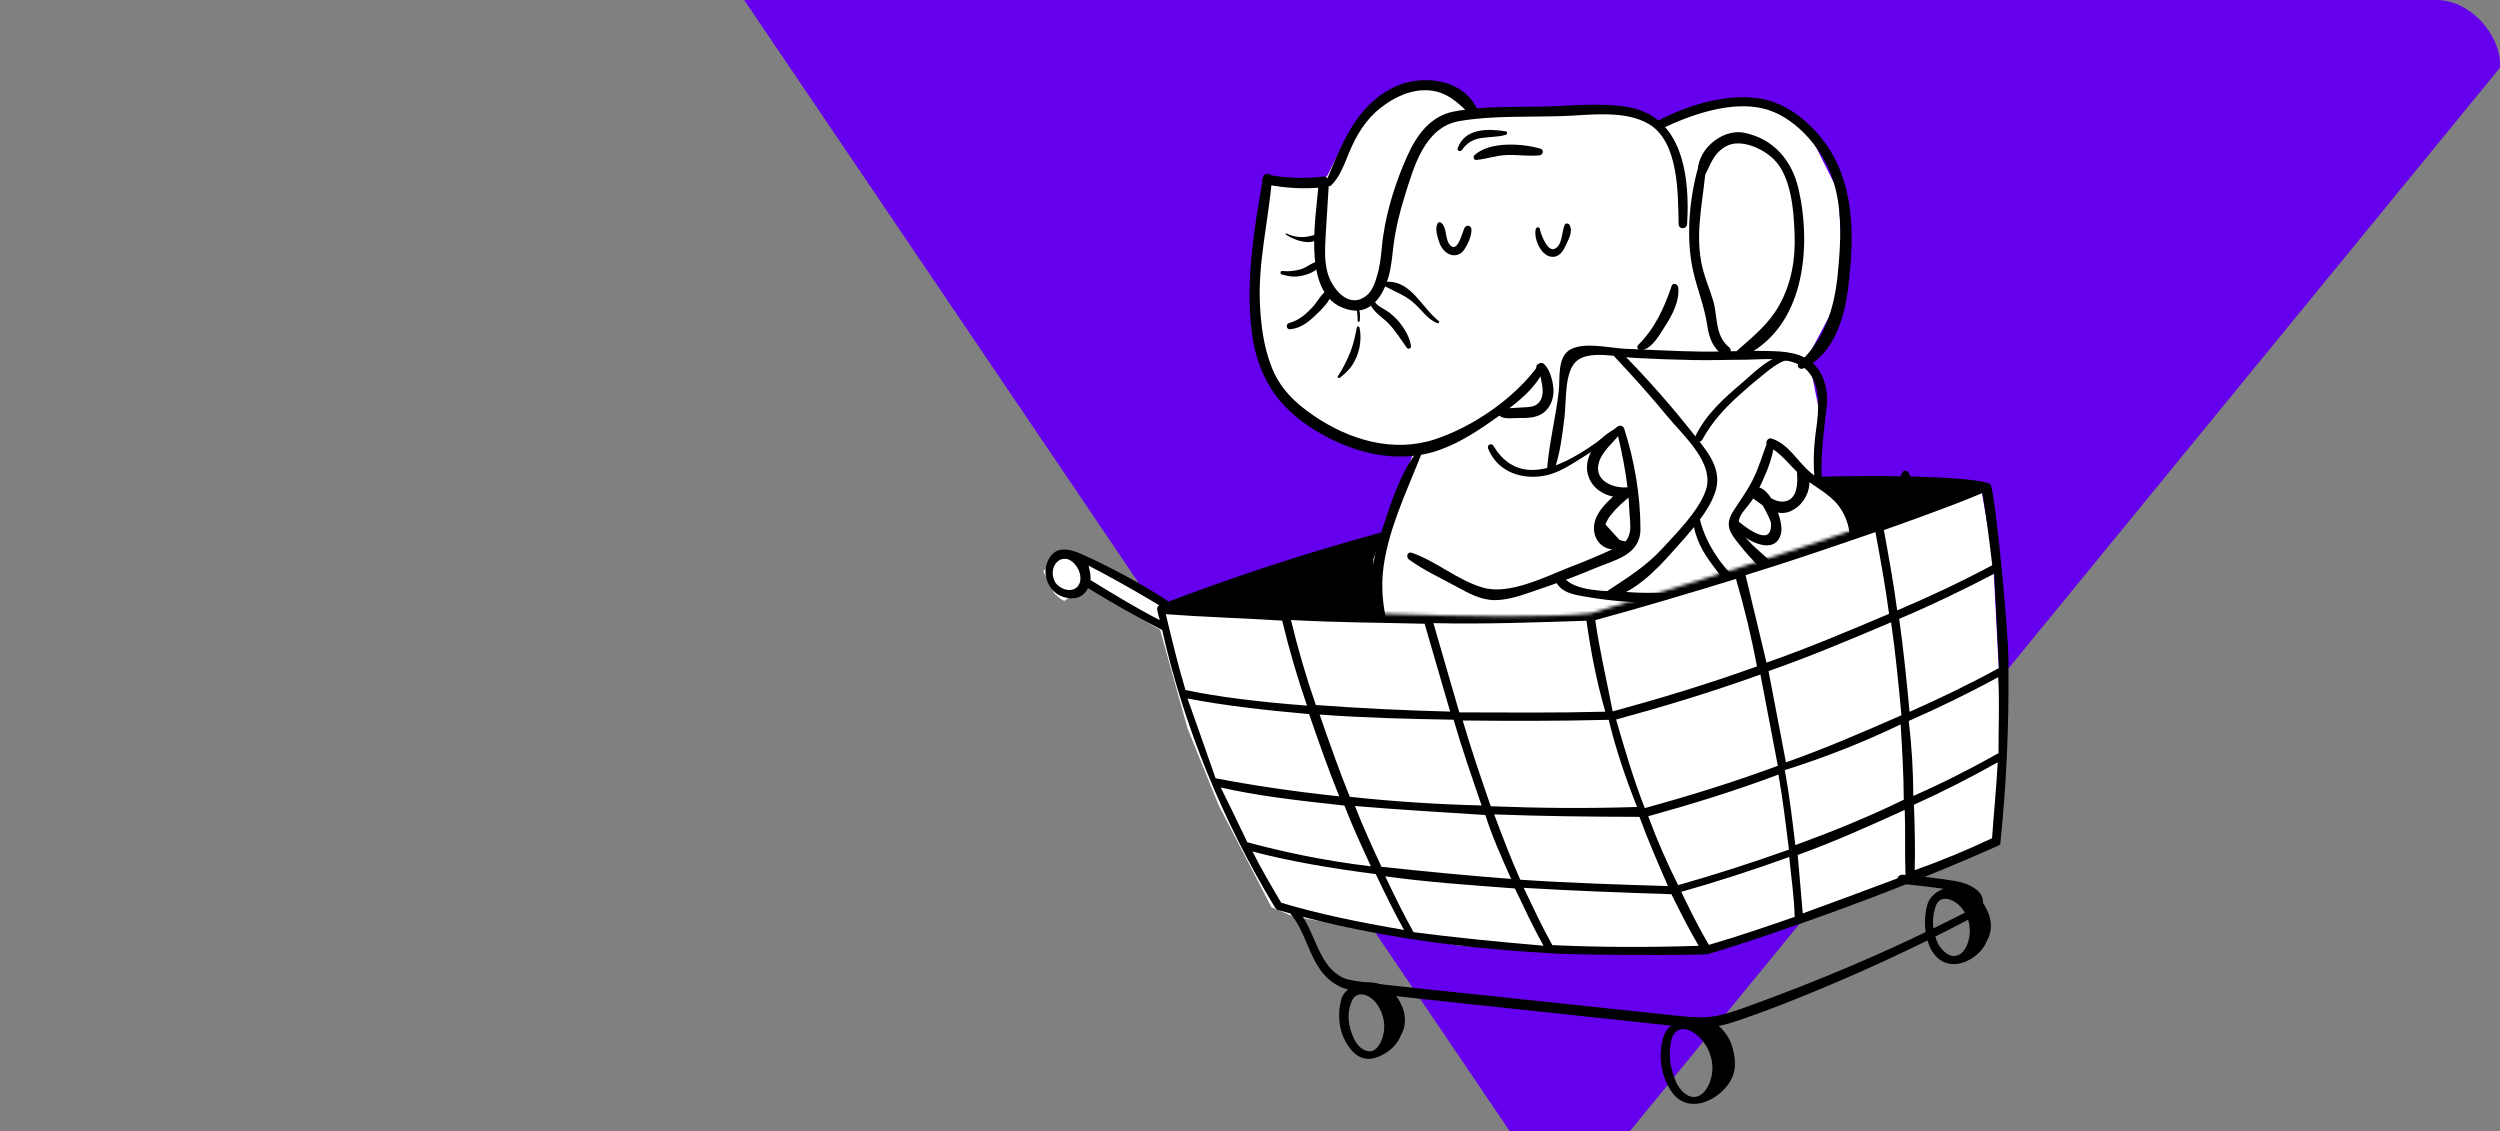
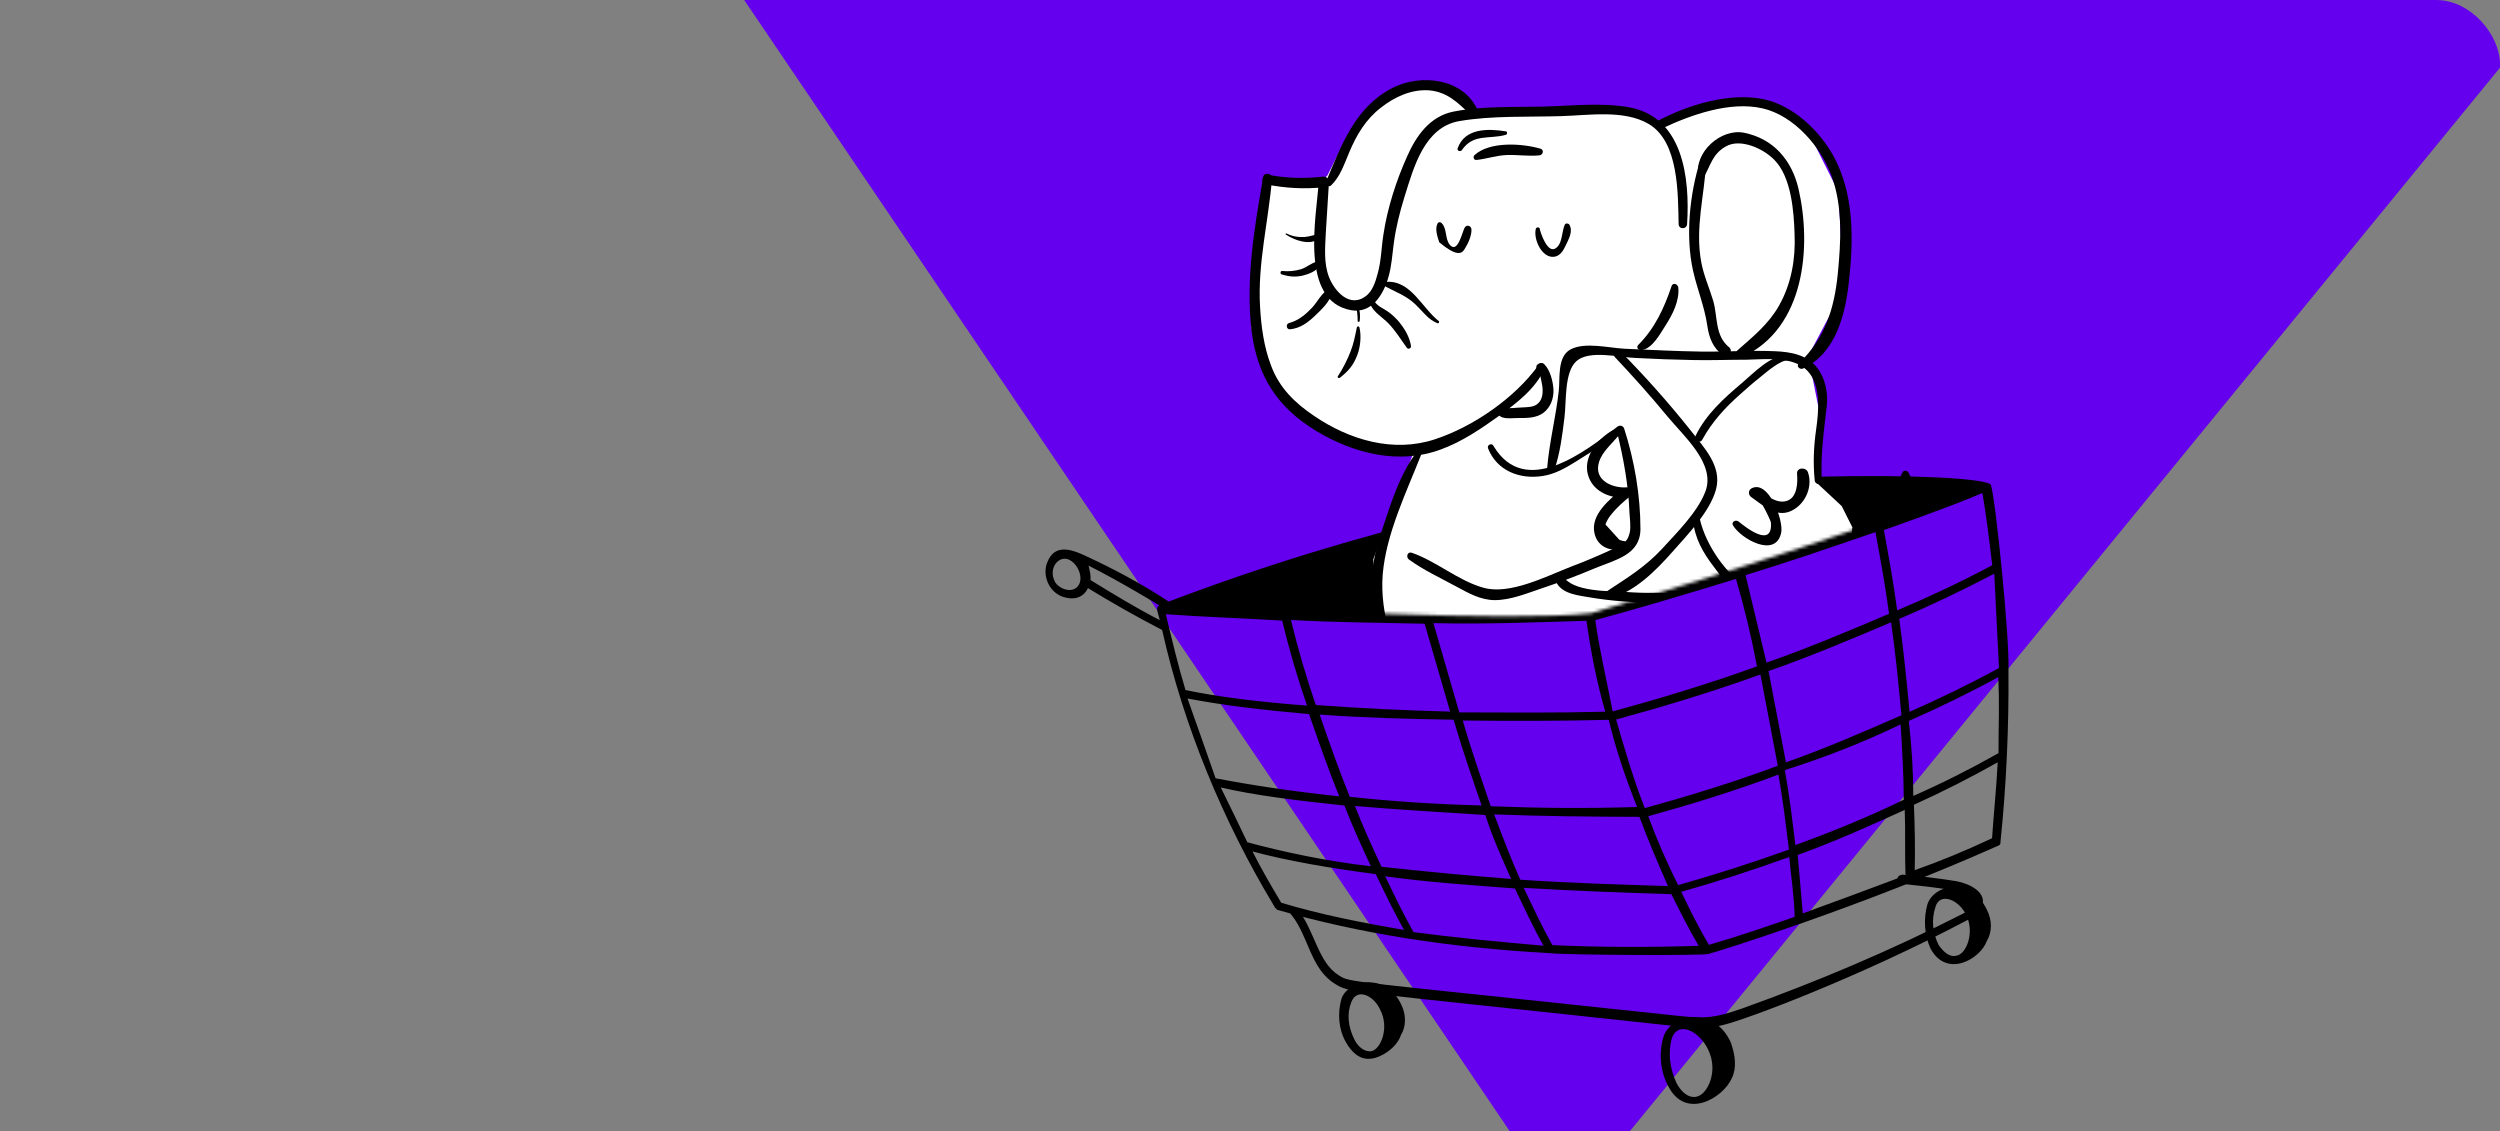
<svg xmlns="http://www.w3.org/2000/svg" width="780" height="353" viewBox="0 0 780 353" fill="none">
  <rect x="0" y="0" width="780" height="353" fill="#808080" stroke="none" />
  <g clip-path="url(#clip0_840_450)">
    <path d="M488 378L220 -18H812L488 378Z" fill="#6400EE" />
-     <path d="M335.741 174.259L365.94 190.783L399.557 189.074L452.547 186.795C464.513 187.364 488.558 188.504 489.013 188.504C489.469 188.504 532.887 178.628 554.539 173.69L584.737 155.456L605.25 155.456L618.355 153.747L621.773 173.69L624.053 216.993L624.622 234.657C623.863 244.153 622.229 263.26 621.773 263.716C621.318 264.172 585.497 278.34 567.644 285.368L531.747 297.333L491.293 297.333L455.396 295.054L403.546 285.937L396.708 283.088L380.184 251.18L370.498 227.249L361.951 196.481L338.59 182.806C336.691 184.136 332.778 186.909 332.322 187.364C331.867 187.82 329.853 186.035 328.904 185.085L325.485 178.248L329.473 174.259L335.741 174.259Z" fill="white" />
    <path d="M619.878 283.79C615.146 273.756 603.494 275.618 601.345 282.183C600.094 286.67 600.375 291.722 602.309 295.911C607.375 305.399 617.973 299.136 619.893 293.558C621.565 290.83 621.602 287.099 619.878 283.79ZM604.844 294.838C603.015 291.089 602.505 287.023 603.862 282.975C605.113 278.488 610.692 280.408 613.172 284.932C616.409 290.67 613.485 297.885 610.299 298.184C608.099 298.711 606.252 296.827 604.844 294.838Z" fill="black" />
    <path d="M537.762 319.757C532.922 320.917 529.19 320.881 523.928 320.281C418.348 308.829 421.41 309.956 416.5 306.945C408.863 302.261 408.303 292.159 402.99 285.522C402.444 285.187 402.673 284.202 403.008 283.656C403.342 283.111 404.328 283.34 404.873 283.674C410.187 290.311 411.187 300.308 417.733 304.323C421.552 306.665 418.05 305.643 524.07 316.99C532.183 317.837 534.929 317.644 543.519 314.655C567.088 306.213 589.9 296.557 612.291 285.141C613.946 284.279 615.6 283.417 615.724 281.992C616.077 279.581 612.029 278.224 609.618 277.872C604.25 276.832 598.548 276.337 593.286 275.737C592.3 275.508 592.195 275.068 591.984 274.188C592.213 273.203 592.653 273.097 593.533 272.886C599.235 273.381 604.497 273.981 610.305 274.915C614.687 275.726 619.491 278.297 618.575 282.239C617.888 285.196 615.353 286.269 613.699 287.131C579.831 305.02 544.803 318.07 537.762 319.757Z" fill="black" />
    <path d="M437.071 313.181C432.445 303.587 420.793 305.449 418.539 311.574C417.288 316.061 417.568 321.113 419.943 325.197C421.561 328.066 424.06 330.724 427.685 330.32C430.871 330.022 435.73 326.996 437.086 322.949C438.759 320.221 438.795 316.49 437.071 313.181ZM422.477 324.124C420.648 320.374 420.139 316.309 421.601 312.701C423.291 308.108 428.536 310.573 430.471 314.763C433.707 320.501 430.784 327.717 427.598 328.015C425.292 328.102 423.445 326.218 422.477 324.124Z" fill="black" />
    <path d="M540.013 325.268C534.965 313.915 521.553 316.199 519.069 323.309C517.484 328.342 517.975 334.273 520.455 338.797C525.838 349.605 537.65 342.586 540.344 336.356C541.911 333.189 541.402 329.123 540.013 325.268ZM522.99 337.724C521.055 333.535 520.335 328.589 521.586 324.101C524.193 315.566 538.024 326.676 533.303 338.044C530.609 344.274 525.681 343.128 522.99 337.724Z" fill="black" />
    <path d="M567.959 148.727C563.294 154.499 559.315 157.314 550.391 160.849C530.887 168.781 510.857 174.513 489.859 178.15C484.033 179.081 482.062 178.623 477.258 176.052C469.181 171.474 460.892 166.015 453.484 160.346C424.002 167.413 394.502 176.345 364.649 187.689C355.815 181.896 346.752 177.088 337.355 172.827C333.202 171.03 328.82 170.219 326.794 175.358C324.998 179.511 327.354 185.461 332.722 186.501C335.679 187.188 338.213 186.115 339.446 183.493C347.083 188.177 354.615 192.42 362.587 196.559C369.319 226.587 381.543 256.229 397.745 283.056C397.85 283.496 398.29 283.391 398.396 283.831C423.896 291.212 451.95 295.656 483.542 297.389C488.804 297.989 530.728 298.177 532.928 297.65C536.008 296.912 580.593 282.967 623.473 263.848C623.913 263.743 624.247 263.197 624.142 262.757C625.96 245.105 626.792 227.223 626.639 209.112C627.064 199.239 622.553 155.184 621.164 151.329C620.196 149.235 596.173 148.014 567.959 148.727ZM335.715 183.457C333.726 184.864 330.664 183.737 329.256 181.748C326.776 177.224 330.438 173.089 333.606 174.656C336.773 176.223 338.479 181.398 335.715 183.457ZM585.132 166.015C586.696 174.482 588.26 182.948 589.384 191.519C576.711 196.884 564.037 202.248 551.152 206.733C548.937 197.492 546.828 188.691 544.613 179.45C558.483 175.195 571.807 170.605 585.132 166.015ZM551.785 209.373C564.67 204.888 577.343 199.524 590.017 194.159C591.458 204.051 592.352 213.608 593.247 223.165C581.453 228.319 569.66 233.473 557.215 237.851C555.44 228.505 553.56 218.719 551.785 209.373ZM593 226.017C593.473 233.814 593.946 241.611 593.979 249.513C582.731 255.001 571.272 259.609 560.147 263.672C559.234 255.98 558.321 248.289 556.863 240.263C569.413 236.324 581.312 231.61 593 226.017ZM513.176 252.13C509.641 243.206 506.88 233.631 504.225 224.495C518.641 220.575 533.831 216.003 549.25 210.446C551.025 219.792 552.906 229.578 554.681 238.924C540.581 244.165 526.271 248.526 513.176 252.13ZM554.874 241.67C556.227 249.256 557.14 256.948 558.158 265.079C546.154 269.353 534.484 273.08 523.588 276.157C520.035 269.099 516.922 261.935 514.249 254.665C527.344 251.061 541.214 246.805 554.874 241.67ZM497.722 193.482C512.577 189.456 527.328 184.99 541.638 180.629C544.293 189.764 546.508 199.005 548.178 207.911C532.758 213.468 517.568 218.04 503.152 221.961C501.272 212.174 499.057 202.934 497.722 193.482ZM520.403 276.456C504.932 275.976 489.462 275.496 474.326 274.471C471.318 267.747 468.75 260.918 466.183 254.088C481.213 254.673 496.138 254.818 511.503 254.858C514.176 262.127 517.289 269.292 520.403 276.456ZM471.475 274.224C458.204 273.217 444.389 271.876 431.013 270.429C428.111 264.145 425.208 257.86 422.746 251.471C435.576 252.583 449.727 253.379 463.437 254.281C465.459 260.776 468.467 267.5 471.475 274.224ZM465.11 251.553C462.015 242.524 459.025 233.934 456.37 224.799C471.295 224.944 486.66 224.983 501.92 224.583C504.135 233.823 507.23 242.853 510.765 251.777C495.065 252.283 480.14 252.138 465.11 251.553ZM494.976 193.675C496.311 203.126 498.086 212.473 500.847 222.048C485.587 222.448 470.662 222.303 455.297 222.264C452.642 213.129 449.882 203.553 447.227 194.418C463.137 194.792 479.277 194.181 494.976 193.675ZM462.259 251.306C448.214 250.95 434.503 250.049 421.128 248.602C417.698 240.117 414.708 231.528 411.719 222.938C424.989 223.945 439.034 224.301 453.519 224.551C456.174 233.687 459.164 242.276 462.259 251.306ZM444.481 194.611C447.136 203.746 449.791 212.881 452.446 222.017C438.401 221.661 423.811 220.97 410.541 219.963C407.551 211.373 404.896 202.238 402.787 193.437C416.937 194.233 430.436 194.255 444.481 194.611ZM361.674 188.867C360.459 189.624 361.216 190.838 361.849 193.479C354.422 189.675 347.331 185.325 340.239 180.976C340.363 179.551 340.046 178.231 339.624 176.47C349.673 181.507 361.674 188.867 361.674 188.867ZM363.732 191.631C375.577 192.514 387.756 192.852 400.041 193.63C402.15 202.431 404.806 211.566 407.795 220.156C393.099 219.025 380.163 217.473 369.868 215.288C367.529 207.472 365.631 199.552 363.732 191.631ZM370.501 217.928C381.236 220.007 394.172 221.56 408.428 222.796C411.418 231.386 414.407 239.976 417.837 248.46C403.035 246.889 389.994 244.897 379.259 242.817C376.269 234.227 373.385 226.077 370.501 217.928ZM380.877 245.686C391.718 248.206 404.654 249.759 419.455 251.329C421.917 257.719 424.819 264.003 427.722 270.287C413.36 268.611 400.108 265.738 389.162 262.778C386.365 256.934 383.568 251.09 380.877 245.686ZM399.734 281.649C396.603 276.35 393.472 271.052 390.78 265.648C401.727 268.607 415.313 270.935 429.235 272.716C432.031 278.56 434.828 284.404 438.065 290.143C424.478 287.816 411.772 285.278 399.734 281.649ZM441.022 290.83C437.785 285.091 434.988 279.247 432.191 273.403C445.673 275.29 459.383 276.192 472.653 277.199C475.45 283.043 478.352 289.327 481.589 295.066C467.333 293.83 453.517 292.488 441.022 290.83ZM484.335 294.873C481.098 289.134 478.195 282.85 475.399 277.006C490.975 277.926 506.005 278.511 521.475 278.99C524.167 284.395 526.858 289.799 529.989 295.097C514.29 295.603 498.925 295.563 484.335 294.873ZM559.93 286.059C551.34 289.049 542.31 292.144 533.175 294.799C530.044 289.5 527.352 284.096 524.556 278.252C535.451 275.175 546.681 271.553 558.245 267.385C558.842 273.756 559.773 279.582 559.93 286.059ZM562.464 284.986C561.973 279.055 561.377 272.683 560.886 266.752C572.45 262.584 583.364 257.641 594.277 252.699C594.539 259.616 594.256 266.198 594.518 273.115C584.273 276.967 573.589 280.924 562.464 284.986ZM621.52 261.524C613.581 265.289 605.537 268.613 597.387 271.497C597.565 264.474 597.409 257.997 597.146 251.08C605.965 247.105 614.679 242.69 623.286 237.835C622.879 245.843 622.032 253.956 621.52 261.524ZM623.534 234.984C614.926 239.839 606.212 244.254 596.954 248.335C596.921 240.432 596.448 232.635 595.535 224.944C604.794 220.863 614.387 216.237 623.435 211.276C623.908 219.073 623.501 227.081 623.534 234.984ZM623.682 208.425C614.634 213.386 605.041 218.012 595.782 222.093C594.887 212.535 593.887 202.538 592.552 193.087C602.691 188.795 612.284 184.169 622.212 178.997C622.667 188.66 623.227 198.762 623.682 208.425ZM621.579 176.357C612.091 181.423 602.058 186.155 591.919 190.446C590.795 181.875 589.231 173.409 587.772 165.383C587.772 165.383 608.807 158.014 618.505 153.828C619.753 160.974 620.666 168.665 621.579 176.357Z" fill="black" />
    <mask id="mask0_840_450" style="mask-type:alpha" maskUnits="userSpaceOnUse" x="295" y="-32" width="365" height="225">
      <path d="M496.422 191.356C470.896 194.09 396.52 190.217 362.523 187.938C340.871 143.114 297.112 53.012 295.288 51.189C293.465 49.365 307.823 28.777 315.23 18.711L466.223 -32L659.381 -8.638L620.066 149.192C599.553 159.676 529.09 181.67 496.422 191.356Z" fill="white" />
    </mask>
    <g mask="url(#mask0_840_450)">
      <path d="M429.029 194.32L437.853 214.176L502.932 210.866L564.151 203.697L567.46 183.842L576.836 175.569L577.939 164.539L574.63 157.921L566.357 150.199L567.46 127.587L565.254 116.557L563.599 112.145L573.527 93.393L574.63 78.502L573.527 59.75L565.805 44.308L560.29 37.138L548.157 32.174L530.508 33.829L516.72 39.344L507.896 34.38H497.417L458.259 34.932L453.847 29.417L441.162 26.659L430.132 31.071L419.653 43.756L414.138 54.787L411.38 56.993L394.283 55.89L390.423 102.217L397.592 122.072L404.211 128.139L419.653 138.066L441.162 140.824L428.477 174.466L429.029 194.32Z" fill="white" />
      <path d="M395.006 57.52C401.073 58.733 407.029 59.064 413.096 58.402C412.545 57.85 411.993 57.299 411.441 56.748C410.78 67.447 405.264 93.92 421.589 96.788C427.987 97.891 431.627 91.934 433.171 86.529C434.164 83.11 434.385 79.58 434.826 76.161C435.488 71.087 436.701 66.234 438.245 61.27C441.113 52.115 444.422 39.65 455.342 37.775C465.711 36.01 476.741 36.562 487.11 36.231C495.493 36.01 506.634 34.135 514.355 38.658C523.841 44.173 523.51 60.498 523.731 69.874C523.731 71.638 526.268 71.638 526.378 69.874C527.26 55.534 525.165 36.562 508.288 33.473C499.684 31.929 490.309 33.032 481.595 33.253C472.439 33.473 462.733 33.032 453.577 34.797C446.187 36.231 441.885 42.298 439.017 48.806C435.598 56.417 432.84 65.02 431.627 73.183C430.965 77.264 430.965 81.566 429.752 85.647C429.2 87.743 428.318 90.5 426.553 92.045C421.148 96.677 416.185 90.5 414.64 86.419C412.986 82.117 413.427 77.264 413.648 72.742C413.978 67.447 414.309 62.152 414.64 56.748C414.64 55.975 413.868 54.983 412.986 55.093C407.14 55.755 401.514 55.644 395.668 54.541C393.903 54.1 393.021 57.078 395.006 57.52Z" fill="black" />
      <path d="M394.123 55.202C391.366 70.865 388.608 87.301 390.483 103.184C392.248 117.303 398.425 127.01 410.559 134.4C422.251 141.46 436.37 145.1 449.496 140.247C456.224 137.82 462.291 133.628 468.137 129.437C473.432 125.576 479.168 121.164 481.925 114.987C482.477 113.663 480.822 112.671 480.05 113.884C472.66 124.142 459.754 133.077 447.731 137.048C434.715 141.35 421.038 137.268 410.007 129.768C403.94 125.686 399.087 120.943 396.55 113.994C394.344 108.258 393.462 101.751 393.131 95.573C392.359 82.227 395.778 68.88 396.881 55.644C396.991 53.989 394.344 53.658 394.123 55.202Z" fill="black" />
      <path d="M479.94 115.759C480.491 116.09 481.043 119.62 481.153 120.172C481.484 122.047 481.374 124.473 479.94 125.797C478.616 127.121 476.631 127.01 474.866 127.121C473.542 127.121 470.233 127.672 469.24 127.01C468.248 126.349 466.814 127.452 467.145 128.555C467.917 131.092 471.116 130.43 473.322 130.43C476.19 130.43 479.388 130.54 481.705 128.665C483.8 127.01 484.793 124.253 484.683 121.606C484.573 119.179 483.69 115.428 481.815 113.664C481.263 113.112 480.491 113.112 479.83 113.664C479.719 113.664 479.719 113.774 479.609 113.774C479.057 114.436 479.388 115.318 479.94 115.759Z" fill="black" />
      <path d="M521.524 89.286C519.208 96.125 516.34 102.412 511.155 107.596C510.383 108.368 511.155 109.361 512.148 109.251C515.567 108.809 517.994 104.066 519.649 101.529C521.855 98.11 524.061 93.808 523.62 89.617C523.289 88.403 521.855 88.183 521.524 89.286Z" fill="black" />
      <path d="M460.967 34.245C456.445 24.317 443.208 22.994 434.494 27.406C422.692 33.473 418.5 45.386 413.647 56.857C413.206 57.85 414.64 58.512 415.301 57.85C418.169 55.092 419.383 51.232 420.927 47.592C423.243 42.076 426.111 37.223 430.854 33.583C435.046 30.274 440.23 27.847 445.745 28.178C451.481 28.619 454.9 32.039 458.761 35.789C459.974 36.892 461.519 35.569 460.967 34.245Z" fill="black" />
      <path d="M518.546 40.092C527.591 35.79 539.835 31.488 549.873 33.804C559.69 36.01 568.183 45.827 571.492 54.983C575.022 64.799 574.36 75.499 573.367 85.647C572.264 96.457 569.286 105.833 561.234 113.333C560.351 114.216 561.454 115.429 562.557 114.988C572.926 110.134 575.794 97.891 576.897 87.522C578.221 75.499 578.441 62.483 573.367 51.343C569.396 42.408 560.462 33.253 550.645 31.047C539.835 28.62 526.598 32.701 517.112 37.775C515.678 38.547 517.002 40.864 518.546 40.092Z" fill="black" />
      <path d="M531.562 55.313C533.768 51.563 534.209 48.143 538.401 45.717C542.923 43.069 550.093 46.268 553.623 49.908C558.917 55.313 559.69 66.012 559.91 73.072C560.241 80.793 558.917 88.514 555.057 95.353C551.748 101.199 547.005 104.95 542.151 109.251C540.938 110.244 542.482 111.899 543.696 111.347C563.109 102.413 565.315 77.043 561.124 58.843C559.028 50.018 553.402 43.29 544.137 41.415C536.857 39.981 528.474 47.592 529.908 54.982C530.128 55.864 531.231 55.975 531.562 55.313Z" fill="black" />
      <path d="M530.459 50.13C527.15 60.499 525.827 73.845 528.253 84.545C529.577 90.391 531.783 95.575 532.665 101.532C533.217 105.392 534.43 108.591 537.629 110.907C539.063 111.9 540.938 109.584 539.504 108.37C534.982 104.73 535.974 98.884 534.541 93.921C533.327 89.839 531.562 85.979 530.79 81.787C528.805 70.978 531.783 61.16 532.334 50.461C532.555 49.248 530.79 49.137 530.459 50.13Z" fill="black" />
      <path d="M464.277 139.915C467.035 146.865 474.094 149.622 481.264 148.519C485.014 147.968 488.323 146.092 491.522 144.107C496.375 141.018 501.229 138.04 506.303 135.172C505.641 134.952 505.089 134.621 504.427 134.4C506.523 142.894 508.068 151.277 508.398 159.991C508.509 161.645 508.84 164.403 508.509 166.057C507.737 169.587 505.751 170.139 503.104 171.352C498.802 173.337 494.39 175.213 489.978 176.867C482.367 179.845 471.005 185.691 462.843 183.375C454.901 181.169 448.173 175.102 440.451 172.455C439.128 172.014 438.576 173.779 439.569 174.551C444.091 177.86 449.386 180.287 454.239 182.934C458.1 185.03 461.961 187.236 466.373 187.236C471.336 187.236 476.3 185.14 480.933 183.596C486.558 181.721 492.073 179.625 497.589 177.308C503.986 174.661 511.818 173.117 511.818 165.065C511.818 154.586 509.943 143.666 506.744 133.738C506.413 132.746 505.31 132.525 504.538 133.187C494.5 141.018 475.859 155.468 466.042 139.254C465.601 138.04 463.836 138.702 464.277 139.915Z" fill="black" />
      <path d="M503.325 134.179C498.361 136.826 493.397 143.003 495.714 148.96C497.478 153.592 502.663 155.578 507.295 155.247C506.965 154.365 506.523 153.372 506.192 152.489C502.332 155.688 496.155 160.542 497.478 166.388C498.471 171.02 503.325 172.565 507.406 170.8C508.288 170.469 507.957 169.145 507.185 168.925C506.634 168.814 505.751 168.704 505.2 168.373C503.766 166.829 502.332 165.174 500.898 163.63C501.339 162.417 502.001 161.314 502.883 160.321C504.538 158.225 506.634 156.46 508.619 154.806C509.722 153.923 508.84 151.938 507.516 152.048C503.435 152.379 497.037 150.063 498.912 144.106C500.015 140.687 502.994 138.481 505.089 135.723C505.641 134.731 504.207 133.738 503.325 134.179Z" fill="black" />
-       <path d="M551.417 137.93C549.872 141.901 548.769 145.983 546.784 149.843C545.129 153.152 542.923 156.131 540.938 159.219C537.849 163.962 539.724 166.278 543.144 170.47C549.211 178.081 559.8 188.008 570.499 183.817C580.096 180.066 583.184 168.595 578.662 159.771C575.573 153.704 569.837 151.608 564.874 147.417C560.682 143.887 558.145 138.592 552.74 136.827C551.306 136.386 550.424 138.592 551.748 139.254C555.939 141.57 558.255 145.1 561.675 148.189C565.094 151.277 569.286 153.152 572.485 156.461C580.096 164.293 579.103 181.169 565.425 181.39C559.689 181.5 554.395 176.978 550.424 173.338C547.666 170.801 541.6 166.058 542.592 162.087C543.034 160.101 545.571 157.785 546.674 156.02C547.997 153.924 549.211 151.718 550.203 149.402C551.858 145.762 553.182 142.012 553.623 138.041C553.512 136.938 551.748 136.938 551.417 137.93Z" fill="black" />
      <path d="M540.718 163.963C543.255 168.154 553.954 174.221 555.719 166.279C556.601 162.418 551.748 149.513 546.454 152.381C545.35 153.043 545.461 154.477 546.454 155.138C550.535 158.006 554.726 162.088 559.8 158.889C563.551 156.572 565.536 151.609 564.102 147.417C563.551 145.652 560.462 145.763 560.683 147.858C560.903 150.506 560.793 155.138 557.594 156.241C554.175 157.455 550.645 154.146 548.108 152.271C547.998 153.263 547.887 154.256 547.777 155.249C548.99 154.918 552.41 162.308 552.52 162.97C553.182 171.463 544.247 164.183 542.483 162.749C541.49 161.977 540.056 162.86 540.718 163.963Z" fill="black" />
      <path d="M441.886 141.13C437.804 146.645 435.267 153.263 433.061 159.771C430.745 166.72 428.098 173.779 427.987 181.17C427.767 192.862 431.076 208.525 439.128 217.349C440.341 218.673 442.658 216.908 441.665 215.364C435.047 205.106 430.414 191.428 431.407 179.184C432.51 166.389 438.797 153.594 443.43 141.791C443.761 140.799 442.327 140.357 441.886 141.13Z" fill="black" />
-       <path d="M562.888 183.045C563.109 183.045 563.109 182.824 562.888 182.824C562.668 182.824 562.668 183.045 562.888 183.045Z" fill="black" />
      <path d="M568.624 181.831C564.653 193.854 563.991 205.987 557.925 217.349C557.263 218.672 558.917 220.106 560.02 219.003C564.212 214.922 565.646 208.966 567.08 203.45C568.845 196.722 571.271 189.111 570.499 182.051C570.389 181.059 569.065 180.838 568.624 181.831Z" fill="black" />
      <path d="M564.984 203.673C569.837 212.166 580.316 215.034 587.265 206.982C592.229 201.246 590.905 189.554 581.64 189.443C574.359 189.333 575.352 198.819 582.191 198.378C592.339 197.716 595.317 182.494 592.891 174.883C592.67 174.221 591.567 174.111 591.457 174.883C590.795 178.744 591.236 182.605 590.133 186.355C589.471 188.782 588.258 191.208 586.383 192.973C585.059 195.179 583.956 195.4 583.294 193.745C581.529 191.539 582.522 192.091 586.272 195.51C589.692 200.915 583.956 207.533 578.772 208.636C573.036 209.85 570.058 206.099 566.749 202.349C565.976 201.356 564.432 202.569 564.984 203.673Z" fill="black" />
      <path d="M593.111 174.882C592.008 170.801 589.14 167.492 589.581 162.969C590.133 158.447 593.442 152.601 595.428 148.519C594.766 148.519 594.104 148.519 593.552 148.519C595.758 152.711 597.523 157.233 597.303 162.087C597.192 167.381 594.214 170.691 591.015 174.551C590.023 175.654 591.457 177.088 592.56 176.095C602.046 168.264 600.722 157.344 595.428 147.416C595.097 146.755 593.883 146.644 593.552 147.416C589.471 156.351 580.978 167.933 591.788 175.875C592.449 176.316 593.332 175.544 593.111 174.882Z" fill="black" />
      <path d="M485.015 146.423C486.779 141.239 487.441 135.724 488.103 130.319C488.765 125.245 487.993 116.09 491.853 112.67C495.824 109.141 504.869 111.457 510.164 111.678C516.231 112.009 522.408 112.229 528.474 112.339C533.989 112.45 539.394 112.229 544.91 112.229C550.756 112.119 559.359 111.016 563.882 115.649C568.294 120.281 567.411 128.334 566.639 133.959C565.867 139.364 565.647 144.548 566.198 149.953C566.419 151.387 568.515 151.387 568.404 149.953C567.963 141.901 569.066 134.511 569.948 126.679C570.39 122.598 569.507 118.075 566.97 114.766C563.771 110.685 558.808 109.803 553.844 109.582C546.123 109.251 538.402 109.803 530.68 109.692C522.738 109.582 514.907 109.141 506.965 108.81C502.112 108.589 494.501 106.604 489.978 109.03C485.787 111.347 486.779 117.965 486.338 121.936C485.456 129.988 483.36 138.04 482.698 146.203C482.478 147.526 484.573 147.637 485.015 146.423Z" fill="black" />
      <path d="M485.124 180.507C486.337 184.919 491.191 185.581 495.162 186.243C502.772 187.567 510.494 188.118 518.105 188.008C525.495 187.898 532.775 187.456 540.165 187.677C547.445 187.898 554.615 187.898 561.454 185.03C562.998 184.368 562.447 181.831 560.682 182.382C549.321 186.353 537.077 184.368 525.274 184.809C519.318 185.03 513.362 185.14 507.405 184.699C502.221 184.368 490.308 184.809 487.551 179.514C486.778 178.191 484.793 179.073 485.124 180.507Z" fill="black" />
      <path d="M401.183 73.182C404.051 75.057 408.684 76.712 411.773 74.396C412.214 74.065 412.214 72.962 411.442 73.072C409.897 73.293 408.463 73.844 406.919 73.954C405.044 74.065 403.169 73.734 401.404 72.851C401.183 72.741 400.963 73.072 401.183 73.182Z" fill="black" />
      <path d="M399.969 85.646C402.176 86.308 404.161 86.529 406.477 85.977C408.242 85.536 410.779 84.653 411.662 82.888C411.993 82.227 411.441 81.565 410.779 81.675C409.014 82.116 407.691 83.44 405.926 83.992C404.051 84.543 401.955 84.764 400.08 84.543C399.418 84.433 399.308 85.536 399.969 85.646Z" fill="black" />
      <path d="M402.507 102.744C405.595 102.413 407.911 100.758 410.118 98.663C412.103 96.787 415.192 93.92 415.633 91.162C415.743 90.5 414.861 90.059 414.309 90.39C412.213 91.603 411 94.251 409.345 96.015C407.36 98.111 405.154 99.986 402.286 100.758C401.073 100.979 401.293 102.854 402.507 102.744Z" fill="black" />
      <path d="M418.059 117.855C420.706 115.759 422.251 113.994 423.464 110.795C424.457 108.258 424.788 104.728 424.126 102.081C424.015 101.75 423.464 101.75 423.354 102.081C422.802 104.728 422.361 107.155 421.368 109.692C420.375 112.229 418.941 115.097 417.397 117.413C417.177 117.855 417.728 118.075 418.059 117.855Z" fill="black" />
      <path d="M424.237 100.097C424.347 98.774 424.458 97.229 423.796 96.016C423.685 95.795 423.134 95.795 423.244 96.126C423.244 96.678 423.465 97.34 423.465 97.891C423.575 98.553 423.575 99.325 423.575 99.987C423.465 100.539 424.237 100.539 424.237 100.097Z" fill="black" />
      <path d="M427.545 95.022C428.758 97.559 431.185 98.883 433.171 100.868C435.377 103.185 437.031 105.832 438.906 108.479C439.348 109.141 440.34 108.7 440.23 107.928C439.789 105.17 438.355 102.743 436.59 100.537C435.708 99.434 434.605 98.442 433.501 97.559C432.068 96.456 429.972 95.684 428.979 94.25C428.207 93.478 427.104 94.14 427.545 95.022Z" fill="black" />
      <path d="M431.847 89.176C435.267 91.052 438.686 92.155 441.664 95.022C443.981 97.229 445.525 99.655 448.503 100.869C448.834 100.979 449.165 100.427 448.944 100.207C443.65 96.126 440.12 87.191 432.288 87.963C431.516 87.853 431.185 88.846 431.847 89.176Z" fill="black" />
-       <path d="M448.504 69.763C447.621 71.417 448.504 73.954 449.055 75.609C449.607 77.263 450.82 78.918 452.585 79.469C454.35 80.021 456.004 79.249 456.887 77.815C457.99 76.16 459.203 73.513 459.093 71.527C458.982 70.424 457.659 69.983 456.997 70.976C456.225 72.3 454.791 79.469 452.254 76.27C450.82 74.395 451.482 71.307 449.827 69.652C449.496 69.211 448.724 69.211 448.504 69.763Z" fill="black" />
+       <path d="M448.504 69.763C447.621 71.417 448.504 73.954 449.055 75.609C454.35 80.021 456.004 79.249 456.887 77.815C457.99 76.16 459.203 73.513 459.093 71.527C458.982 70.424 457.659 69.983 456.997 70.976C456.225 72.3 454.791 79.469 452.254 76.27C450.82 74.395 451.482 71.307 449.827 69.652C449.496 69.211 448.724 69.211 448.504 69.763Z" fill="black" />
      <path d="M479.167 71.418C478.395 74.506 480.932 80.463 484.793 80.132C486.778 79.911 487.771 78.146 488.543 76.492C489.425 74.617 490.859 72.19 489.646 70.094C489.315 69.653 488.543 69.543 488.212 70.094C487.219 72.19 487.55 76.381 485.123 77.595C482.807 78.808 480.711 72.962 480.38 71.308C480.27 70.756 479.277 70.866 479.167 71.418Z" fill="black" />
      <path d="M456.114 46.819C459.643 41.635 464.607 43.51 469.791 42.076C470.343 41.966 470.343 40.973 469.791 40.973C464.166 40.091 456.996 39.98 454.79 46.268C454.459 47.04 455.672 47.481 456.114 46.819Z" fill="black" />
      <path d="M460.637 49.908C463.836 49.577 466.924 48.474 470.233 48.364C473.542 48.254 476.962 48.805 480.271 48.474C481.484 48.364 481.815 46.709 480.602 46.379C474.866 44.724 464.828 44.062 460.085 48.364C459.424 48.916 459.865 50.019 460.637 49.908Z" fill="black" />
      <path d="M502.111 186.684C509.833 184.919 516.671 177.97 521.745 172.234C526.488 166.829 533.548 159.659 535.423 152.6C537.298 145.32 531.562 139.584 527.481 134.29C520.642 125.686 513.362 117.523 505.641 109.692C504.538 108.479 502.773 110.354 503.876 111.457C509.502 117.413 515.017 123.59 520.201 129.877C525.275 136.054 535.313 144.658 532.114 153.262C529.687 159.77 523.179 166.167 518.547 171.241C513.362 176.867 507.516 180.397 501.339 184.478C500.346 185.471 500.898 186.904 502.111 186.684Z" fill="black" />
      <path d="M558.476 112.009C558.476 111.899 558.365 111.678 558.365 111.568C558.255 111.237 558.034 111.127 557.703 111.016C552.74 110.354 546.894 116.642 543.474 119.51C537.849 124.253 532.334 129.216 529.025 135.945C528.363 137.379 530.348 138.592 531.12 137.158C534.209 131.533 538.29 127.121 543.033 122.929C545.019 121.164 547.004 119.399 549.1 117.745C550.754 116.421 555.608 112.119 557.924 112.45C558.145 112.671 558.476 112.34 558.476 112.009Z" fill="black" />
      <path d="M528.253 162.307C528.694 167.822 531.341 172.455 534.65 176.757C537.187 180.066 540.607 185.471 544.908 186.353C546.342 186.684 547.225 184.809 545.901 183.927C538.621 179.294 532.334 170.359 530.348 161.976C530.017 160.873 528.142 161.094 528.253 162.307Z" fill="black" />
    </g>
  </g>
  <defs>
    <clipPath id="clip0_840_450">
      <rect width="780" height="353" rx="20" fill="white" />
    </clipPath>
  </defs>
</svg>